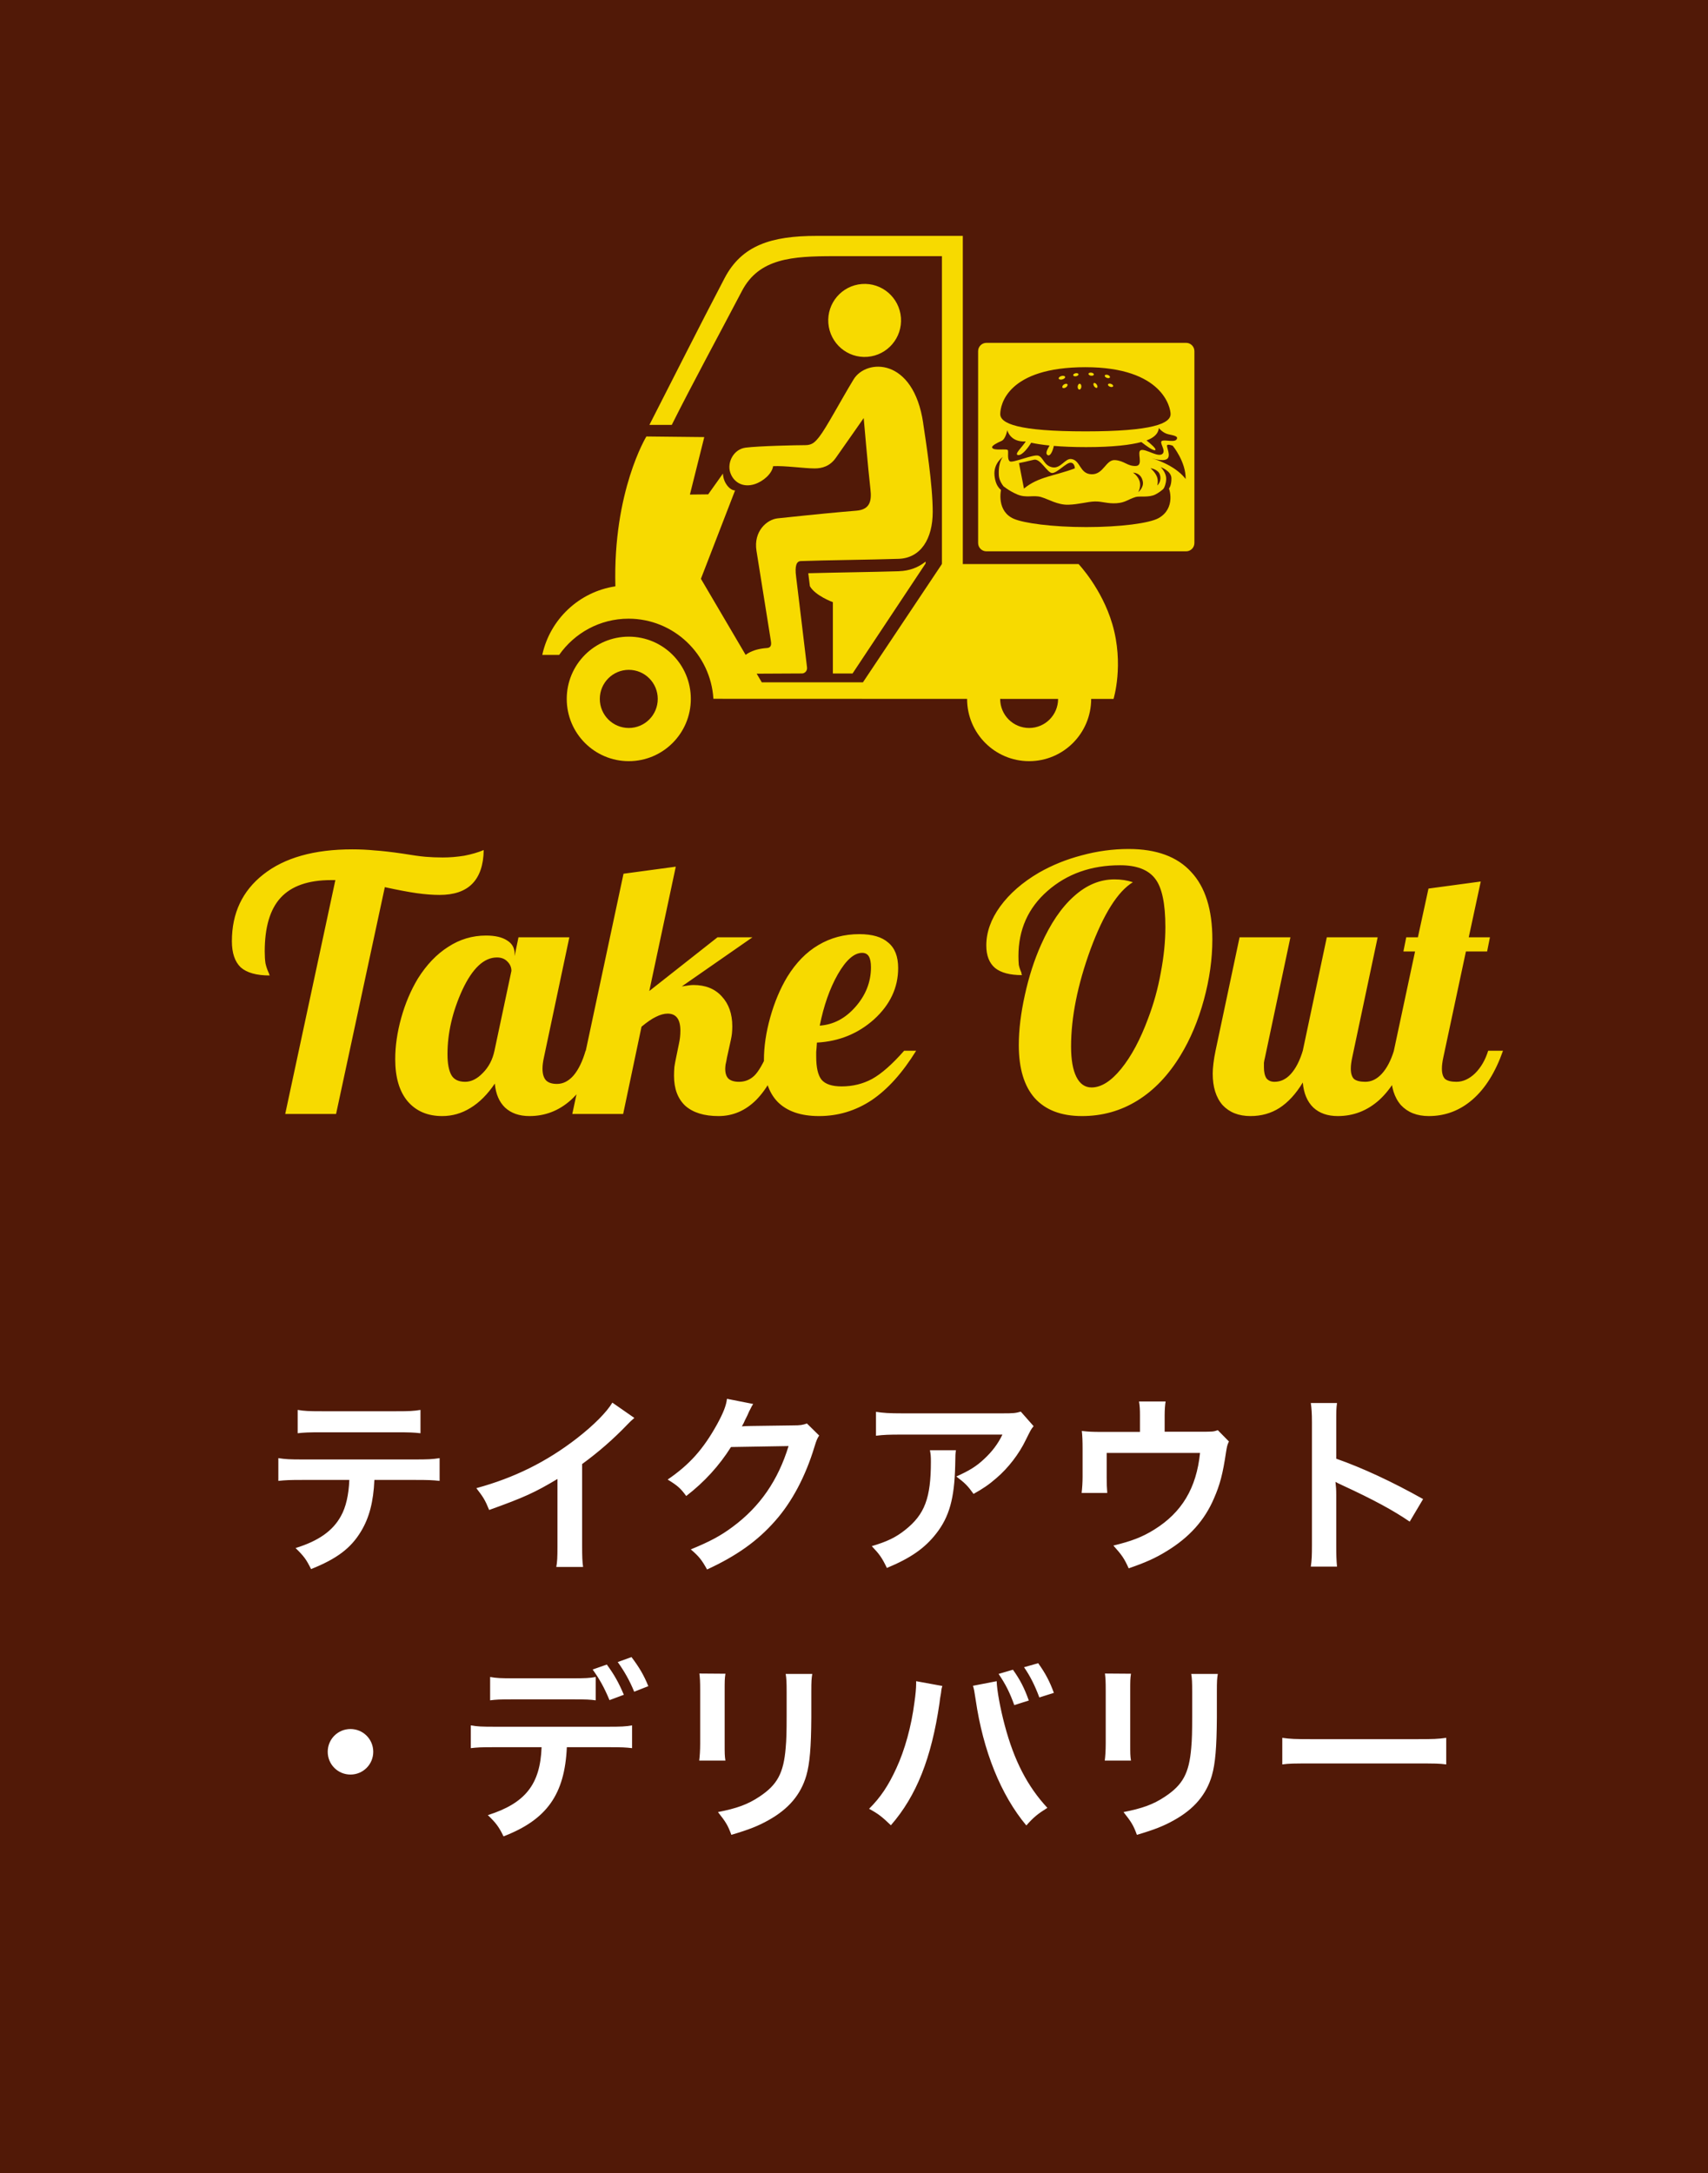
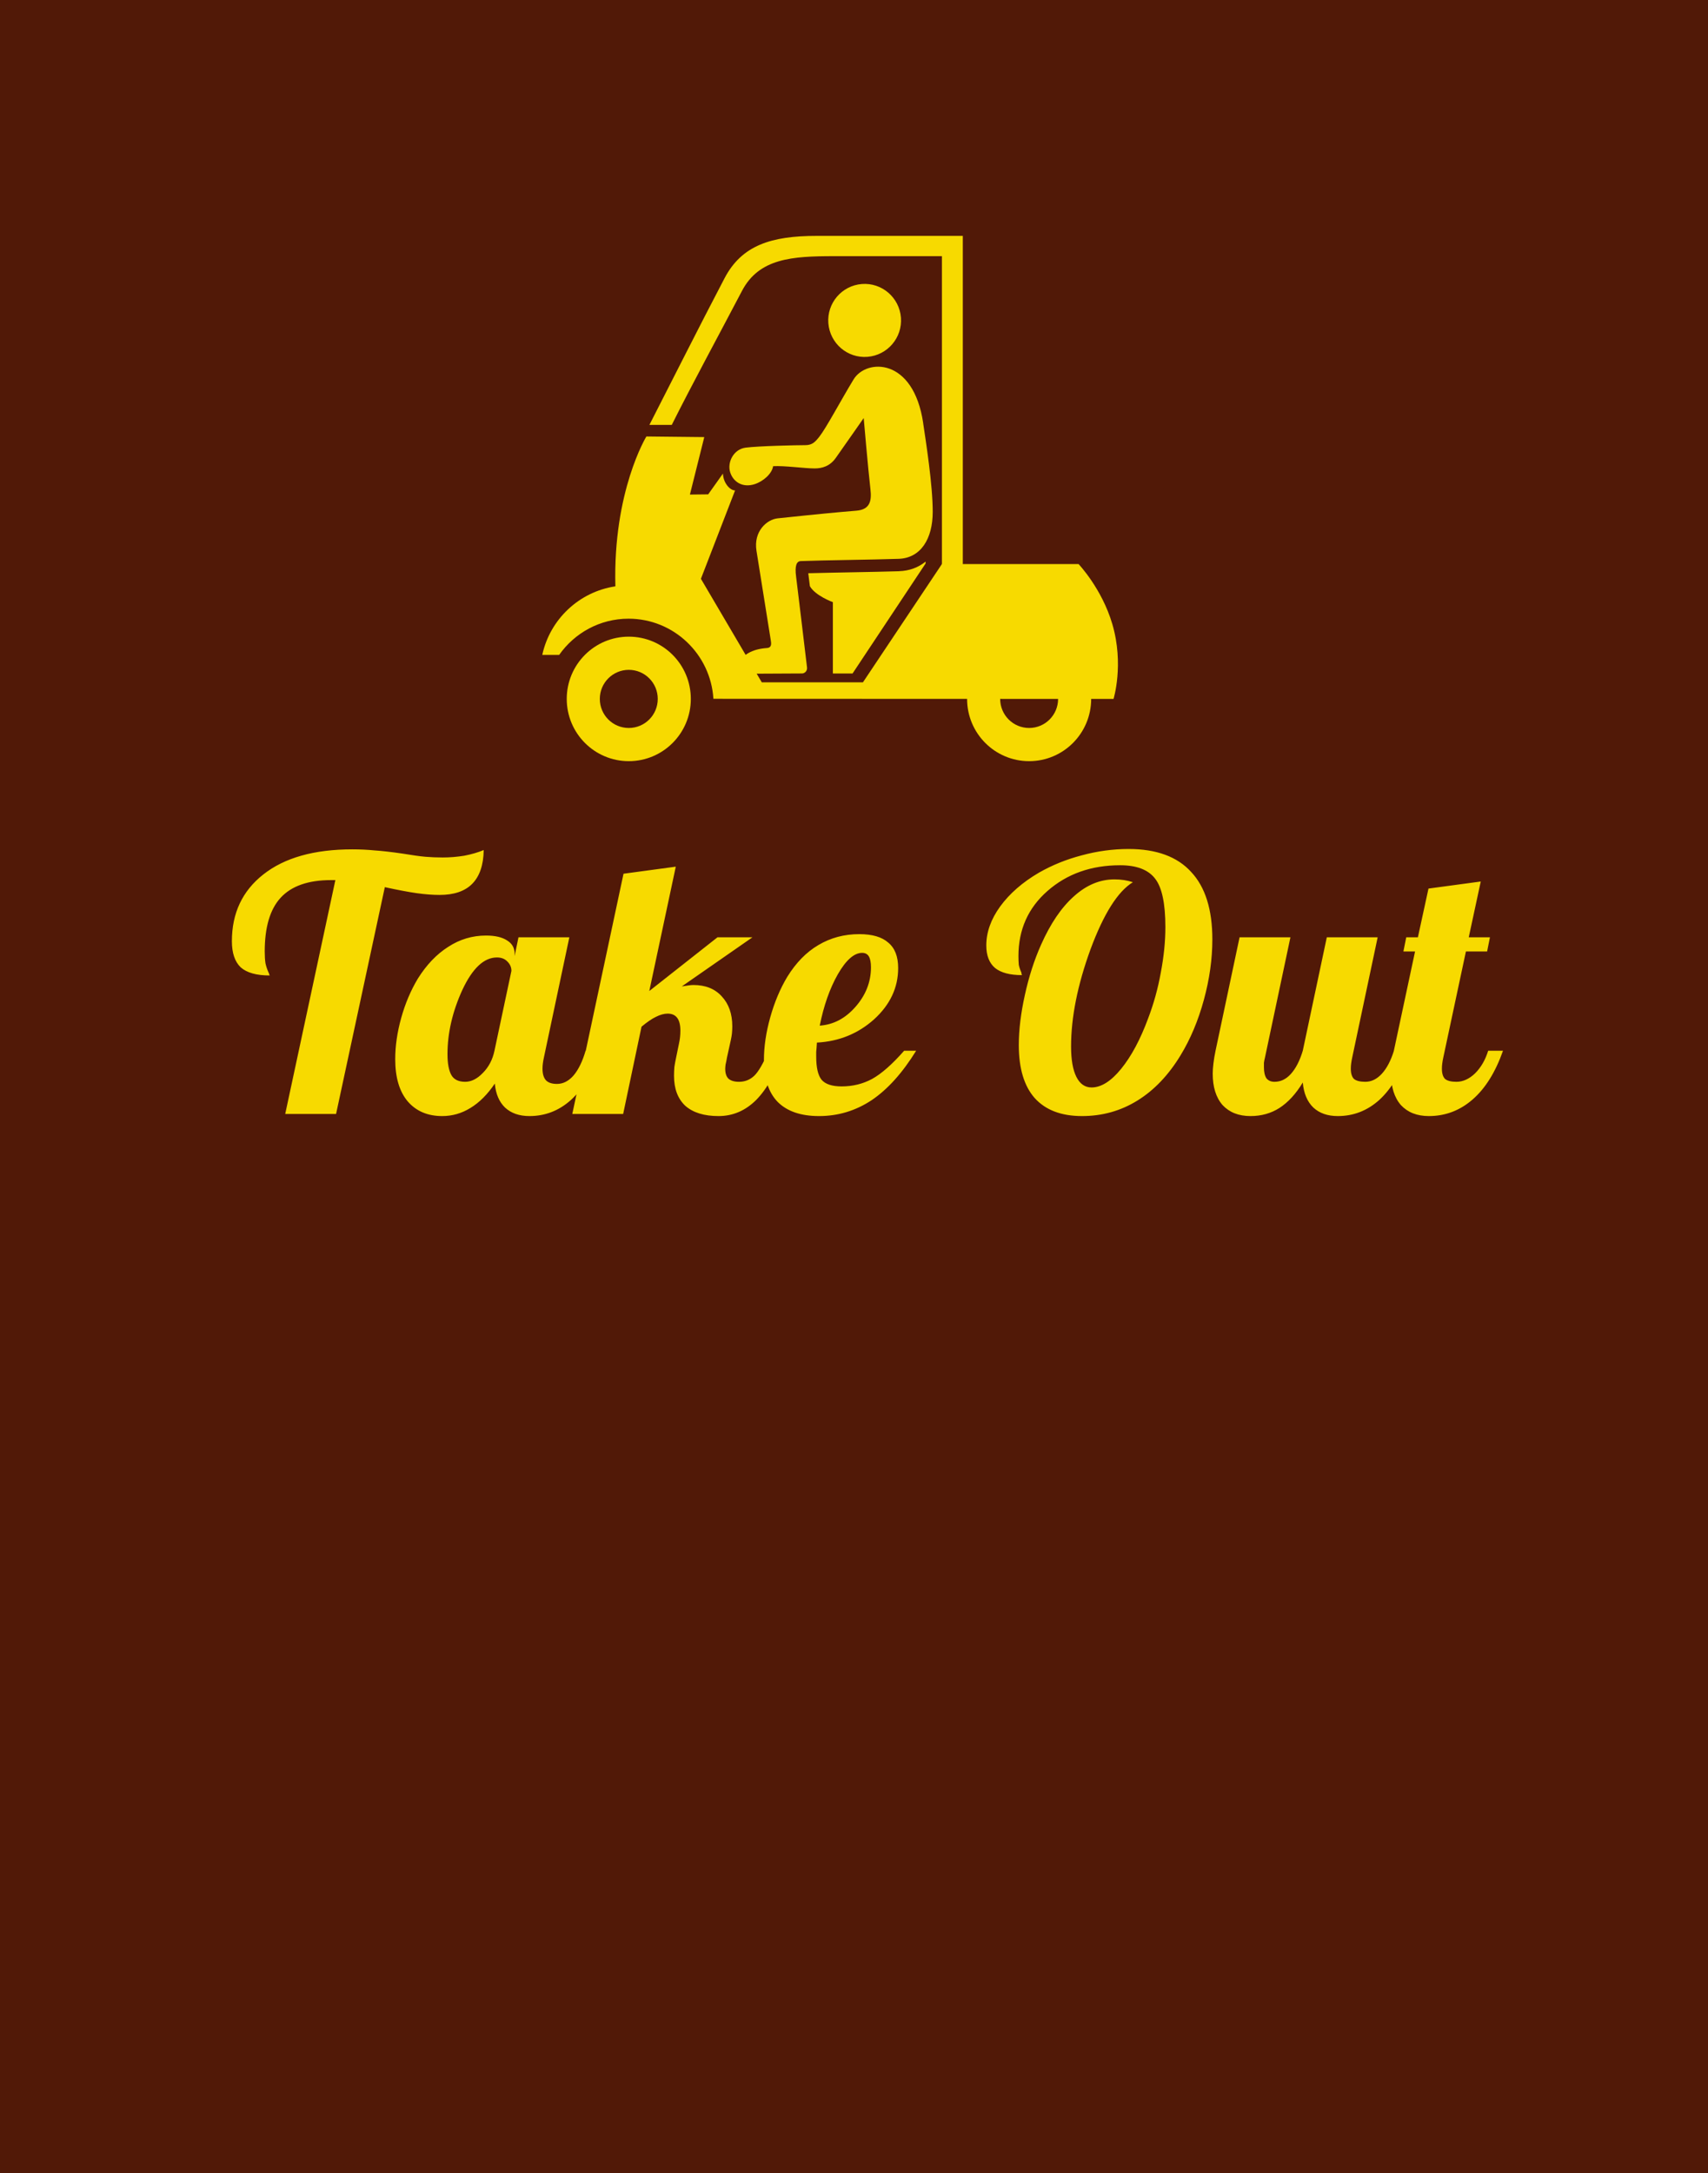
<svg xmlns="http://www.w3.org/2000/svg" width="250" height="318" viewBox="0 0 250 318" fill="none">
  <rect width="250" height="318" fill="#511907" />
  <mask id="mask0_196_4737" style="mask-type:alpha" maskUnits="userSpaceOnUse" x="0" y="24" width="250" height="156">
    <rect y="24" width="250" height="156" fill="#FCF3DE" />
  </mask>
  <g mask="url(#mask0_196_4737)">
    <path d="M101.116 102.28C101.116 107.313 97.052 111.389 92.035 111.389C87.018 111.389 82.954 107.313 82.954 102.28C82.954 97.246 87.018 93.17 92.035 93.17C97.052 93.17 101.116 97.246 101.116 102.28ZM92.035 98.026C89.696 98.026 87.795 99.927 87.795 102.28C87.795 104.632 89.69 106.533 92.035 106.533C94.379 106.533 96.275 104.632 96.275 102.28C96.275 99.927 94.379 98.026 92.035 98.026Z" fill="#F7DA00" />
    <path d="M159.714 102.28C159.714 107.313 155.651 111.389 150.634 111.389C145.616 111.389 141.553 107.313 141.553 102.28C141.553 97.246 145.616 93.17 150.634 93.17C155.651 93.17 159.714 97.246 159.714 102.28ZM150.634 98.026C148.295 98.026 146.394 99.927 146.394 102.28C146.394 104.632 148.289 106.533 150.634 106.533C152.978 106.533 154.873 104.632 154.873 102.28C154.873 99.927 152.978 98.026 150.634 98.026Z" fill="#F7DA00" />
    <path d="M119.545 34.52C112.869 34.52 108.575 35.903 106.054 40.71C102.318 47.834 98.467 55.517 95.054 62.177H98.328C101.298 56.236 105.167 49.131 108.599 42.581C111.102 37.798 115.943 37.487 122.09 37.487H137.87V84.114H140.926V34.52H119.551H119.545Z" fill="#F7DA00" />
-     <path d="M173.611 50.174H144.382C143.711 50.174 143.167 50.719 143.167 51.392V79.465C143.167 80.138 143.711 80.683 144.382 80.683H173.611C174.281 80.683 174.825 80.138 174.825 79.465V51.392C174.825 50.719 174.281 50.174 173.611 50.174Z" fill="#F7DA00" />
    <path d="M162.812 91.338C161.287 86.128 157.867 82.545 157.867 82.545H137.865L126.306 99.856H111.503L102.593 84.702L107.592 71.772C106.838 71.772 105.854 70.651 105.818 69.304L103.655 72.345L100.983 72.375L103.085 63.966L94.611 63.875C94.611 63.875 89.703 71.888 90.074 85.805C84.759 86.603 80.501 90.631 79.371 95.841H81.843C84.091 92.642 87.796 90.54 91.999 90.54C98.608 90.54 104.02 95.731 104.421 102.263L162.988 102.282C162.988 102.282 164.549 97.254 162.812 91.332V91.338Z" fill="#F7DA00" />
    <path d="M131.597 83.595C129.653 83.656 127.047 83.705 124.526 83.754C122.321 83.796 120.056 83.839 118.312 83.888V83.949C118.319 84.01 118.325 84.071 118.337 84.144C118.379 84.448 118.446 85.033 118.543 85.783C119.321 87.178 121.908 88.123 121.908 88.123V98.561H124.788L135.478 82.462V82.182C134.421 83.047 133.109 83.54 131.603 83.589L131.597 83.595Z" fill="#F7DA00" />
    <path d="M135.131 61.934C133.703 52.258 126.791 52.483 124.944 55.517C123.025 58.674 120.978 62.561 119.927 63.908C119.283 64.731 118.846 65.145 117.862 65.145C116.629 65.145 111.071 65.261 109.133 65.511C107.354 65.742 106.412 67.686 106.88 69.13C107.348 70.574 108.739 71.403 110.452 70.855C111.739 70.44 112.997 69.313 113.161 68.222C114.843 68.125 117.728 68.551 119.241 68.551C120.322 68.551 121.476 68.234 122.339 67.004C124.556 63.859 126.42 61.178 126.42 61.178C126.42 61.178 127.058 68.6 127.404 71.58C127.605 73.298 127.356 74.572 125.339 74.736C122.6 74.961 119.927 75.211 113.823 75.857C112.225 76.028 110.275 77.764 110.725 80.598C111.332 84.4 112.523 91.852 112.833 93.79C112.887 94.137 112.984 94.783 112.262 94.832C107.578 95.149 107.67 98.604 107.67 98.604C107.67 98.604 117.072 98.555 117.406 98.555C117.74 98.555 118.19 98.226 118.123 97.665C117.783 94.814 116.726 85.96 116.526 84.394C116.307 82.724 116.611 82.127 117.23 82.109C120.771 81.975 127.532 81.914 131.535 81.78C134.778 81.67 136.522 78.849 136.522 74.9C136.522 70.952 135.532 64.682 135.125 61.934H135.131Z" fill="#F7DA00" />
    <path d="M131.87 46.48C132.095 49.423 129.902 51.989 126.968 52.22C124.034 52.452 121.477 50.246 121.246 47.303C121.015 44.36 123.214 41.794 126.148 41.563C129.082 41.337 131.639 43.537 131.87 46.48Z" fill="#F7DA00" />
    <path d="M169.603 62.637C169.603 62.637 169.706 63.78 167.812 64.454C168.482 64.985 169.32 65.715 169.094 65.866C168.837 66.038 167.709 65.198 167.059 64.689C165.506 65.102 163 65.432 158.967 65.432C157.112 65.432 155.553 65.363 154.246 65.253C154.142 65.832 153.762 66.864 153.337 66.596C152.899 66.32 153.434 65.584 153.621 65.198C152.551 65.088 151.669 64.95 150.941 64.792C150.516 65.46 149.646 66.665 149.021 66.596C148.364 66.513 149.672 65.384 150.142 64.599C147.842 64.751 147.436 62.953 147.436 62.953C147.436 62.953 147.198 64.275 146.586 64.53C145.948 64.799 145.156 65.226 145.214 65.474C145.349 66.059 147.436 65.57 147.533 65.907C147.623 66.245 147.398 67.216 147.804 67.511C148.209 67.801 151.256 66.444 151.984 66.685C152.712 66.926 152.803 68.145 154.027 68.386C155.25 68.627 155.882 67.064 156.797 67.174C158.169 67.332 158.001 69.357 159.773 69.405C161.544 69.453 161.853 67.229 163.213 67.332C164.578 67.429 165.016 68.241 166.247 68.193C167.471 68.145 166.292 66.059 167.02 65.866C167.748 65.673 169.429 66.933 170.106 66.451C170.782 65.969 169.558 64.702 170.106 64.51C170.653 64.317 172.103 64.847 172.283 64.172C172.38 63.814 171.748 63.718 171.014 63.553C170.196 63.373 169.616 62.644 169.616 62.644L169.603 62.637Z" fill="#511907" />
    <path d="M146.702 71.019C146.335 71.928 145.942 74.855 148.389 75.922C149.852 76.555 153.981 77.134 158.993 77.134C164.005 77.134 168.237 76.569 169.577 75.826C172.096 74.421 171.258 71.446 170.859 71.019C170.492 71.329 170.028 71.894 169.1 72.369C168.173 72.844 166.762 72.562 166.221 72.734C165.048 73.099 164.752 73.546 163.438 73.643C162.124 73.739 161.318 73.354 160.223 73.388C159.128 73.422 157.904 73.822 156.345 73.863C154.786 73.898 153.466 73.051 152.371 72.734C151.275 72.417 150.219 72.913 148.924 72.369C147.629 71.825 146.702 71.019 146.702 71.019Z" fill="#511907" />
-     <path d="M149.149 67.762L149.877 71.501C151.965 69.752 154.425 69.642 157.324 68.54C157.324 68.54 157.324 67.714 156.686 67.714C156.049 67.714 154.735 69.222 154.007 69.222C153.279 69.222 152.28 67.039 151.327 67.28C150.373 67.521 149.149 67.769 149.149 67.769V67.762Z" fill="#511907" />
-     <path d="M168.649 67.087C168.649 67.087 171.909 67.962 173.545 70.096C173.59 67.569 171.651 65.228 171.651 65.228C171.651 65.228 170.911 64.939 170.82 65.18C170.73 65.421 171.419 66.722 170.833 67.156C170.241 67.59 168.656 67.08 168.656 67.08L168.649 67.087Z" fill="#511907" />
    <path d="M146.837 66.837C146.837 66.837 145.381 67.76 145.568 69.605C145.749 71.45 146.747 71.836 146.747 71.836L146.837 71.106C146.837 71.106 146.238 70.376 146.2 69.55C146.097 67.429 146.837 66.83 146.837 66.83V66.837Z" fill="#511907" />
    <path d="M169.887 68.359C169.887 68.359 170.75 69.158 170.692 70.177C170.615 71.444 169.925 72.064 169.925 72.064C169.925 72.064 171.51 72.257 171.459 69.971C171.433 68.903 169.887 68.359 169.887 68.359Z" fill="#511907" />
    <path d="M165.835 69.17C165.835 69.17 166.718 69.714 166.859 70.678C166.962 71.387 166.608 72.027 166.608 72.027C166.608 72.027 167.433 71.373 167.278 70.485C167.04 69.142 165.841 69.17 165.841 69.17H165.835Z" fill="#511907" />
    <path d="M168.398 68.519C168.398 68.519 169.107 69.105 169.358 69.807C169.564 70.379 169.397 71.046 169.397 71.046C169.397 71.046 170.093 70.441 169.764 69.442C169.506 68.664 168.398 68.519 168.398 68.519Z" fill="#511907" />
    <path d="M158.872 53.736C170.249 53.736 171.338 59.72 171.338 60.594C171.338 61.964 168.748 63.128 158.872 63.128C148.997 63.128 146.407 61.978 146.407 60.594C146.407 59.21 147.496 53.736 158.872 53.736ZM155.903 55.155C155.87 55.017 155.632 54.955 155.374 55.024C155.117 55.093 154.93 55.258 154.962 55.396C154.994 55.533 155.233 55.595 155.49 55.526C155.748 55.458 155.935 55.292 155.903 55.155ZM156.244 56.249C156.18 56.126 155.961 56.126 155.754 56.249C155.548 56.373 155.439 56.58 155.503 56.704C155.568 56.828 155.787 56.828 155.993 56.704C156.199 56.58 156.308 56.373 156.244 56.249ZM158.041 56.153C157.893 56.146 157.758 56.332 157.739 56.566C157.719 56.8 157.829 57 157.977 57.014C158.125 57.028 158.26 56.835 158.28 56.601C158.299 56.367 158.19 56.167 158.041 56.153ZM160.116 56.057C160.006 56.119 160.013 56.318 160.135 56.511C160.257 56.704 160.444 56.807 160.56 56.752C160.67 56.69 160.663 56.49 160.541 56.298C160.418 56.105 160.232 56.002 160.116 56.057ZM159.323 54.707C159.31 54.831 159.471 54.955 159.69 54.983C159.91 55.01 160.096 54.934 160.109 54.81C160.122 54.687 159.961 54.563 159.742 54.535C159.523 54.508 159.336 54.583 159.323 54.707ZM157.088 54.914C157.107 55.038 157.301 55.1 157.513 55.058C157.726 55.017 157.887 54.879 157.861 54.762C157.835 54.645 157.648 54.576 157.436 54.618C157.223 54.659 157.062 54.797 157.088 54.914ZM161.707 54.955C161.668 55.072 161.81 55.23 162.016 55.299C162.222 55.375 162.422 55.334 162.461 55.217C162.499 55.1 162.357 54.941 162.151 54.872C161.945 54.804 161.745 54.838 161.707 54.955ZM162.177 56.256C162.138 56.373 162.28 56.532 162.486 56.601C162.692 56.676 162.892 56.635 162.931 56.518C162.969 56.401 162.828 56.243 162.622 56.174C162.415 56.098 162.216 56.139 162.177 56.256Z" fill="#511907" />
    <path d="M64.804 125.485C65.838 125.485 66.889 125.399 67.958 125.227C69.026 125.02 69.974 124.744 70.801 124.399C70.767 126.605 70.198 128.26 69.095 129.362C68.027 130.431 66.441 130.965 64.339 130.965C63.339 130.965 62.219 130.879 60.978 130.707C59.772 130.534 58.221 130.241 56.326 129.828L49.191 163.018H41.747L49.088 128.794H48.468C45.125 128.794 42.66 129.655 41.075 131.379C39.524 133.067 38.748 135.687 38.748 139.237C38.748 139.892 38.783 140.46 38.852 140.943C38.955 141.425 39.11 141.89 39.317 142.339C39.386 142.476 39.421 142.58 39.421 142.649C39.455 142.683 39.472 142.718 39.472 142.752C37.542 142.752 36.129 142.356 35.233 141.563C34.371 140.736 33.941 139.461 33.941 137.737C33.941 133.636 35.474 130.379 38.542 127.967C41.644 125.52 45.986 124.296 51.569 124.296C52.707 124.296 53.792 124.348 54.827 124.451C55.895 124.52 57.256 124.675 58.911 124.916C60.358 125.158 61.478 125.313 62.271 125.382C63.098 125.451 63.943 125.485 64.804 125.485ZM75.322 139.547V139.909L75.89 137.169H83.335L79.613 154.746C79.544 155.056 79.492 155.349 79.458 155.625C79.423 155.866 79.406 156.125 79.406 156.4C79.406 157.159 79.578 157.727 79.923 158.106C80.267 158.451 80.802 158.623 81.525 158.623C82.422 158.623 83.231 158.21 83.955 157.383C84.679 156.521 85.265 155.315 85.713 153.764H87.884C86.781 156.934 85.351 159.33 83.593 160.95C81.836 162.535 79.802 163.328 77.493 163.328C76.011 163.328 74.822 162.914 73.926 162.087C73.064 161.26 72.564 160.088 72.427 158.572C71.358 160.157 70.169 161.346 68.86 162.139C67.584 162.931 66.206 163.328 64.724 163.328C62.587 163.328 60.898 162.604 59.657 161.156C58.451 159.709 57.848 157.658 57.848 155.004C57.848 153.074 58.141 151.058 58.727 148.956C59.313 146.853 60.123 144.941 61.157 143.217C62.432 141.184 63.914 139.633 65.603 138.565C67.291 137.462 69.135 136.91 71.134 136.91C72.478 136.91 73.512 137.152 74.236 137.634C74.96 138.082 75.322 138.72 75.322 139.547ZM74.856 142.08C74.856 141.563 74.667 141.115 74.288 140.736C73.909 140.322 73.392 140.116 72.737 140.116C70.841 140.116 69.153 141.701 67.671 144.872C66.223 148.043 65.499 151.179 65.499 154.281C65.499 155.625 65.689 156.642 66.068 157.331C66.447 157.986 67.119 158.313 68.084 158.313C68.98 158.313 69.842 157.882 70.669 157.021C71.531 156.159 72.099 155.073 72.375 153.764L74.856 142.08ZM98.915 126.829L95.037 145.027L105.015 137.169H110.133L99.794 144.355C100.276 144.286 100.621 144.234 100.828 144.2C101.069 144.165 101.293 144.148 101.5 144.148C103.257 144.148 104.636 144.699 105.636 145.802C106.669 146.905 107.186 148.37 107.186 150.197C107.186 150.541 107.169 150.886 107.135 151.231C107.1 151.541 107.049 151.851 106.98 152.161L106.411 154.746C106.342 155.16 106.273 155.504 106.204 155.78C106.17 156.056 106.152 156.262 106.152 156.4C106.152 157.055 106.308 157.538 106.618 157.848C106.962 158.158 107.479 158.313 108.169 158.313C109.03 158.313 109.771 158.02 110.392 157.434C111.012 156.848 111.719 155.625 112.511 153.764H114.683C113.614 156.934 112.287 159.33 110.702 160.95C109.116 162.535 107.273 163.328 105.17 163.328C103.068 163.328 101.448 162.828 100.311 161.829C99.208 160.795 98.656 159.33 98.656 157.434C98.656 157.021 98.674 156.59 98.708 156.142C98.777 155.694 98.863 155.228 98.966 154.746L99.38 152.73C99.449 152.42 99.501 152.109 99.535 151.799C99.57 151.489 99.587 151.162 99.587 150.817C99.587 149.99 99.432 149.369 99.122 148.956C98.811 148.542 98.346 148.335 97.726 148.335C97.209 148.335 96.64 148.491 96.02 148.801C95.434 149.076 94.727 149.559 93.9 150.248L91.212 163.018H83.767L91.264 127.863L98.915 126.829ZM131.463 141.666C131.463 144.527 130.291 147.026 127.947 149.163C125.603 151.265 122.812 152.402 119.572 152.575C119.538 153.161 119.503 153.609 119.469 153.919C119.469 154.195 119.469 154.436 119.469 154.643C119.469 156.228 119.727 157.348 120.244 158.003C120.796 158.658 121.778 158.985 123.191 158.985C124.811 158.985 126.293 158.623 127.637 157.9C129.015 157.141 130.584 155.763 132.341 153.764H134.099C132.1 157.003 129.929 159.416 127.585 161.001C125.242 162.552 122.674 163.328 119.882 163.328C117.228 163.328 115.212 162.638 113.834 161.26C112.489 159.881 111.817 157.831 111.817 155.108C111.817 153.143 112.128 151.058 112.748 148.852C113.368 146.647 114.196 144.682 115.229 142.959C116.505 140.891 118.021 139.34 119.779 138.306C121.571 137.238 123.57 136.704 125.776 136.704C127.671 136.704 129.084 137.117 130.015 137.944C130.98 138.737 131.463 139.978 131.463 141.666ZM126.189 139.443C125.018 139.443 123.828 140.495 122.622 142.597C121.45 144.665 120.572 147.164 119.986 150.093C121.985 149.955 123.725 149.042 125.207 147.353C126.724 145.63 127.482 143.7 127.482 141.563C127.482 140.839 127.378 140.305 127.172 139.96C126.965 139.616 126.637 139.443 126.189 139.443ZM152.379 138.254C153.757 135.153 155.36 132.792 157.186 131.172C159.013 129.518 160.995 128.69 163.132 128.69C163.614 128.69 164.08 128.725 164.528 128.794C164.976 128.863 165.406 128.966 165.82 129.104C163.614 130.448 161.546 133.722 159.616 138.927C157.721 144.131 156.773 148.87 156.773 153.143C156.773 155.073 157.031 156.555 157.548 157.589C158.065 158.623 158.806 159.14 159.771 159.14C161.184 159.14 162.632 158.227 164.114 156.4C165.596 154.574 166.906 152.127 168.043 149.059C168.87 146.888 169.491 144.648 169.904 142.339C170.352 139.995 170.576 137.772 170.576 135.67C170.576 132.223 170.076 129.862 169.077 128.587C168.077 127.277 166.371 126.622 163.959 126.622C159.72 126.622 156.17 127.88 153.309 130.396C150.483 132.878 149.07 136.049 149.07 139.909C149.07 140.391 149.087 140.822 149.122 141.201C149.191 141.546 149.311 141.908 149.484 142.287C149.518 142.425 149.535 142.528 149.535 142.597C149.57 142.631 149.587 142.666 149.587 142.7C147.829 142.7 146.52 142.356 145.658 141.666C144.796 140.943 144.365 139.84 144.365 138.358C144.365 136.428 145.038 134.532 146.382 132.671C147.76 130.776 149.656 129.121 152.068 127.708C153.998 126.605 156.084 125.761 158.324 125.175C160.599 124.555 162.89 124.244 165.2 124.244C169.266 124.244 172.317 125.365 174.35 127.605C176.418 129.81 177.452 133.102 177.452 137.479C177.452 140.34 177.038 143.286 176.211 146.319C175.384 149.352 174.247 152.058 172.799 154.436C171.041 157.331 168.939 159.537 166.492 161.053C164.045 162.57 161.34 163.328 158.376 163.328C155.343 163.328 153.033 162.449 151.448 160.691C149.897 158.933 149.122 156.349 149.122 152.937C149.122 150.731 149.415 148.301 150.001 145.647C150.586 142.959 151.379 140.495 152.379 138.254ZM186.553 158.313C187.449 158.313 188.242 157.934 188.931 157.176C189.655 156.383 190.24 155.246 190.689 153.764L194.204 137.169H201.648L197.926 154.746C197.857 155.056 197.806 155.349 197.771 155.625C197.737 155.866 197.719 156.125 197.719 156.4C197.719 157.09 197.875 157.589 198.185 157.9C198.529 158.175 199.081 158.313 199.839 158.313C200.735 158.313 201.545 157.917 202.269 157.124C202.993 156.331 203.578 155.211 204.027 153.764H206.198C205.095 156.934 203.665 159.33 201.907 160.95C200.149 162.535 198.116 163.328 195.807 163.328C194.325 163.328 193.136 162.914 192.239 162.087C191.343 161.225 190.826 160.002 190.689 158.416C189.689 160.071 188.552 161.312 187.276 162.139C186.036 162.931 184.623 163.328 183.037 163.328C181.314 163.328 179.953 162.794 178.953 161.725C177.988 160.622 177.506 159.089 177.506 157.124C177.506 156.676 177.54 156.176 177.609 155.625C177.678 155.039 177.781 154.419 177.919 153.764L181.435 137.169H188.879L185.157 154.746C185.088 155.022 185.036 155.28 185.002 155.521C185.002 155.728 185.002 155.952 185.002 156.193C185.002 156.883 185.122 157.417 185.364 157.796C185.639 158.141 186.036 158.313 186.553 158.313ZM205.83 137.169H207.536L209.087 130.035L216.738 129.001L214.98 137.169H218.082L217.669 139.237H214.567L211.258 154.746C211.189 155.056 211.137 155.349 211.103 155.625C211.069 155.866 211.051 156.125 211.051 156.4C211.051 157.09 211.206 157.589 211.517 157.9C211.861 158.175 212.413 158.313 213.171 158.313C214.136 158.313 215.049 157.9 215.911 157.072C216.773 156.211 217.41 155.108 217.824 153.764H219.995C218.892 156.9 217.41 159.278 215.549 160.898C213.688 162.518 211.551 163.328 209.139 163.328C207.415 163.328 206.054 162.794 205.054 161.725C204.089 160.622 203.607 159.089 203.607 157.124C203.607 156.676 203.641 156.176 203.71 155.625C203.779 155.039 203.883 154.419 204.02 153.764L207.122 139.237H205.416L205.83 137.169Z" fill="#F7DA00" />
  </g>
  <mask id="mask1_196_4737" style="mask-type:alpha" maskUnits="userSpaceOnUse" x="0" y="180" width="250" height="114">
    <rect y="180" width="250" height="114" fill="#FCF3DE" />
  </mask>
  <g mask="url(#mask1_196_4737)">
-     <path d="M60.79 216.576H54.798C54.658 219.796 54.042 222.12 52.838 224.108C51.354 226.572 49.31 228.112 45.53 229.624C44.83 228.196 44.466 227.72 43.262 226.544C46.622 225.508 48.722 224.024 49.898 221.868C50.626 220.58 51.046 218.76 51.13 216.576H44.298C42.394 216.576 41.75 216.604 40.742 216.716V213.384C41.806 213.552 42.422 213.58 44.354 213.58H60.734C62.638 213.58 63.282 213.552 64.346 213.384V216.716C63.338 216.604 62.694 216.576 60.79 216.576ZM43.57 209.744V206.328C44.606 206.496 45.166 206.524 47.182 206.524H57.934C59.95 206.524 60.51 206.496 61.546 206.328V209.744C60.622 209.632 59.95 209.604 57.99 209.604H47.126C45.166 209.604 44.494 209.632 43.57 209.744ZM89.63 205.264L92.85 207.504C92.374 207.924 92.234 208.036 91.814 208.484C89.714 210.668 87.614 212.488 85.206 214.252V226.208C85.206 227.748 85.234 228.56 85.346 229.316H81.426C81.566 228.504 81.594 227.944 81.594 226.292V216.436C78.318 218.396 76.75 219.124 71.598 220.972C71.01 219.516 70.702 219.04 69.722 217.78C75.266 216.268 79.97 213.944 84.422 210.5C86.914 208.568 88.818 206.636 89.63 205.264ZM118.11 208.316L119.902 210.08C119.622 210.5 119.51 210.752 119.202 211.76C117.914 216.016 115.926 219.796 113.462 222.568C110.886 225.508 107.806 227.692 103.494 229.68C102.71 228.28 102.346 227.804 101.114 226.74C103.914 225.592 105.482 224.752 107.246 223.436C111.25 220.468 113.882 216.632 115.422 211.62L106.994 211.76C105.286 214.476 103.102 216.884 100.442 218.928C99.602 217.78 99.182 217.416 97.726 216.52C100.918 214.336 102.934 212.096 104.978 208.4C105.846 206.804 106.294 205.712 106.406 204.704L110.242 205.46C110.074 205.712 110.074 205.712 109.766 206.328C109.682 206.468 109.682 206.468 109.402 207.112C109.318 207.28 109.318 207.28 109.038 207.84C108.87 208.232 108.87 208.232 108.59 208.736C108.954 208.708 109.402 208.68 109.934 208.68L116.066 208.596C117.158 208.596 117.466 208.54 118.11 208.316ZM149.414 206.58L151.29 208.708C150.898 209.184 150.898 209.212 150.17 210.668C149.19 212.74 147.566 214.84 145.858 216.296C144.738 217.276 143.814 217.892 142.498 218.62C141.658 217.444 141.238 217.024 139.978 216.072C141.854 215.232 142.918 214.588 144.066 213.496C145.214 212.432 146.082 211.284 146.726 209.94H132.026C130.066 209.94 129.366 209.968 128.218 210.108V206.608C129.282 206.776 130.15 206.832 132.082 206.832H146.698C148.378 206.832 148.63 206.804 149.414 206.58ZM136.114 212.236H139.922C139.838 212.768 139.838 212.796 139.81 214.504C139.698 219.292 138.942 221.98 137.038 224.416C135.358 226.572 133.314 228 129.814 229.456C129.086 227.944 128.722 227.44 127.602 226.264C129.87 225.592 131.13 224.976 132.502 223.884C135.358 221.616 136.254 219.208 136.254 213.916C136.254 213.076 136.226 212.824 136.114 212.236ZM178.254 209.296L179.878 210.948C179.626 211.48 179.598 211.648 179.458 212.488C178.982 215.708 178.562 217.276 177.694 219.264C176.322 222.484 174.082 224.976 170.778 226.992C169.098 228.028 167.642 228.672 165.206 229.512C164.562 228.084 164.226 227.58 162.966 226.18C165.626 225.536 167.166 224.948 168.93 223.856C172.99 221.336 175.118 217.78 175.65 212.628H161.986V216.24C161.986 217.108 162.014 217.864 162.07 218.48H158.318C158.402 217.78 158.458 216.912 158.458 216.128V212.068C158.458 210.892 158.43 210.164 158.346 209.408C159.326 209.52 159.83 209.548 161.37 209.548H166.858V207.14C166.858 206.244 166.83 205.74 166.718 205.096H170.61C170.526 205.572 170.47 206.328 170.47 207.112V209.52H175.51C177.582 209.52 177.582 209.52 178.254 209.296ZM195.698 229.26H191.862C192.002 228.364 192.03 227.608 192.03 226.124V208.176C192.03 206.804 191.974 206.076 191.862 205.32H195.698C195.586 206.16 195.586 206.524 195.586 208.26V213.468C199.422 214.812 203.818 216.856 208.298 219.376L206.338 222.68C204.014 221.084 201.102 219.488 196.426 217.332C195.782 217.024 195.698 216.996 195.474 216.856C195.558 217.64 195.586 217.976 195.586 218.76V226.152C195.586 227.608 195.614 228.336 195.698 229.26ZM51.3 253.028C53.148 253.028 54.632 254.512 54.632 256.36C54.632 258.208 53.148 259.692 51.3 259.692C49.452 259.692 47.968 258.208 47.968 256.36C47.968 254.512 49.452 253.028 51.3 253.028ZM87.196 245.412V248.828C86.328 248.716 85.936 248.688 83.64 248.688H75.296C73 248.688 72.636 248.716 71.74 248.828V245.412C72.692 245.58 73.252 245.608 75.352 245.608H83.584C85.712 245.608 86.272 245.58 87.196 245.412ZM88.96 255.688H82.968C82.66 262.604 80.028 266.3 73.7 268.736C73.028 267.336 72.552 266.72 71.404 265.628C76.892 263.892 79.076 261.12 79.272 255.688H72.468C70.284 255.688 69.864 255.716 68.912 255.828V252.496C69.892 252.664 70.452 252.692 72.524 252.692H88.904C90.976 252.692 91.536 252.664 92.516 252.496V255.828C91.564 255.716 91.144 255.688 88.96 255.688ZM94.896 246.756L92.824 247.568C92.18 245.972 91.368 244.544 90.416 243.228L92.432 242.5C93.552 243.984 94.224 245.104 94.896 246.756ZM86.748 244.32L88.82 243.592C89.884 245.048 90.528 246.168 91.312 248.016L89.212 248.8C88.428 246.924 87.784 245.776 86.748 244.32ZM102.372 244.908L106.18 244.936C106.068 245.72 106.068 245.972 106.068 247.456V255.184C106.068 256.584 106.068 256.948 106.18 257.648H102.344C102.428 257.004 102.484 256.136 102.484 255.128V247.428C102.484 246 102.456 245.636 102.372 244.908ZM115 244.964H118.892C118.78 245.664 118.752 245.972 118.752 247.568V251.348C118.724 255.716 118.528 258.068 118.024 259.832C117.212 262.632 115.42 264.732 112.508 266.356C111.024 267.196 109.624 267.756 107.048 268.512C106.544 267.14 106.264 266.664 105.088 265.18C107.832 264.648 109.456 264.06 111.136 262.94C113.768 261.204 114.692 259.496 115 255.8C115.112 254.596 115.14 253.364 115.14 251.124V247.624C115.14 246.196 115.112 245.608 115 244.964ZM134.096 246.028L137.932 246.728C137.848 247.036 137.82 247.064 137.792 247.288L137.736 247.764L137.596 248.576L137.512 249.248C136.336 257.284 134.152 262.8 130.4 267.112C129.084 265.852 128.552 265.432 127.208 264.704C128.888 263.024 130.036 261.316 131.212 258.74C132.416 256.136 133.396 252.664 133.844 249.136C134.012 247.988 134.096 247.036 134.096 246.42C134.096 246.336 134.096 246.196 134.096 246.028ZM142.412 246.7L145.884 246.028C145.912 247.316 146.416 250.06 147.06 252.468C148.432 257.648 150.392 261.428 153.304 264.564C151.876 265.46 151.288 265.936 150.224 267.14C146.5 262.688 143.896 256.248 142.804 248.716C142.636 247.568 142.552 247.12 142.412 246.7ZM146.164 244.964L148.264 244.348C149.3 245.804 149.916 246.98 150.588 248.856L148.46 249.528C147.816 247.736 147.228 246.532 146.164 244.964ZM154.256 247.736L152.128 248.408C151.484 246.672 150.784 245.272 149.888 243.984L151.96 243.396C153.024 244.88 153.64 246.056 154.256 247.736ZM161.732 244.908L165.54 244.936C165.428 245.72 165.428 245.972 165.428 247.456V255.184C165.428 256.584 165.428 256.948 165.54 257.648H161.704C161.788 257.004 161.844 256.136 161.844 255.128V247.428C161.844 246 161.816 245.636 161.732 244.908ZM174.36 244.964H178.252C178.14 245.664 178.112 245.972 178.112 247.568V251.348C178.084 255.716 177.888 258.068 177.384 259.832C176.572 262.632 174.78 264.732 171.868 266.356C170.384 267.196 168.984 267.756 166.408 268.512C165.904 267.14 165.624 266.664 164.448 265.18C167.192 264.648 168.816 264.06 170.496 262.94C173.128 261.204 174.052 259.496 174.36 255.8C174.472 254.596 174.5 253.364 174.5 251.124V247.624C174.5 246.196 174.472 245.608 174.36 244.964ZM187.688 258.208V254.316C188.92 254.484 189.452 254.512 192.224 254.512H207.148C209.92 254.512 210.452 254.484 211.684 254.316V258.208C210.564 258.068 210.256 258.068 207.12 258.068H192.252C189.116 258.068 188.808 258.068 187.688 258.208Z" fill="white" />
-   </g>
+     </g>
</svg>